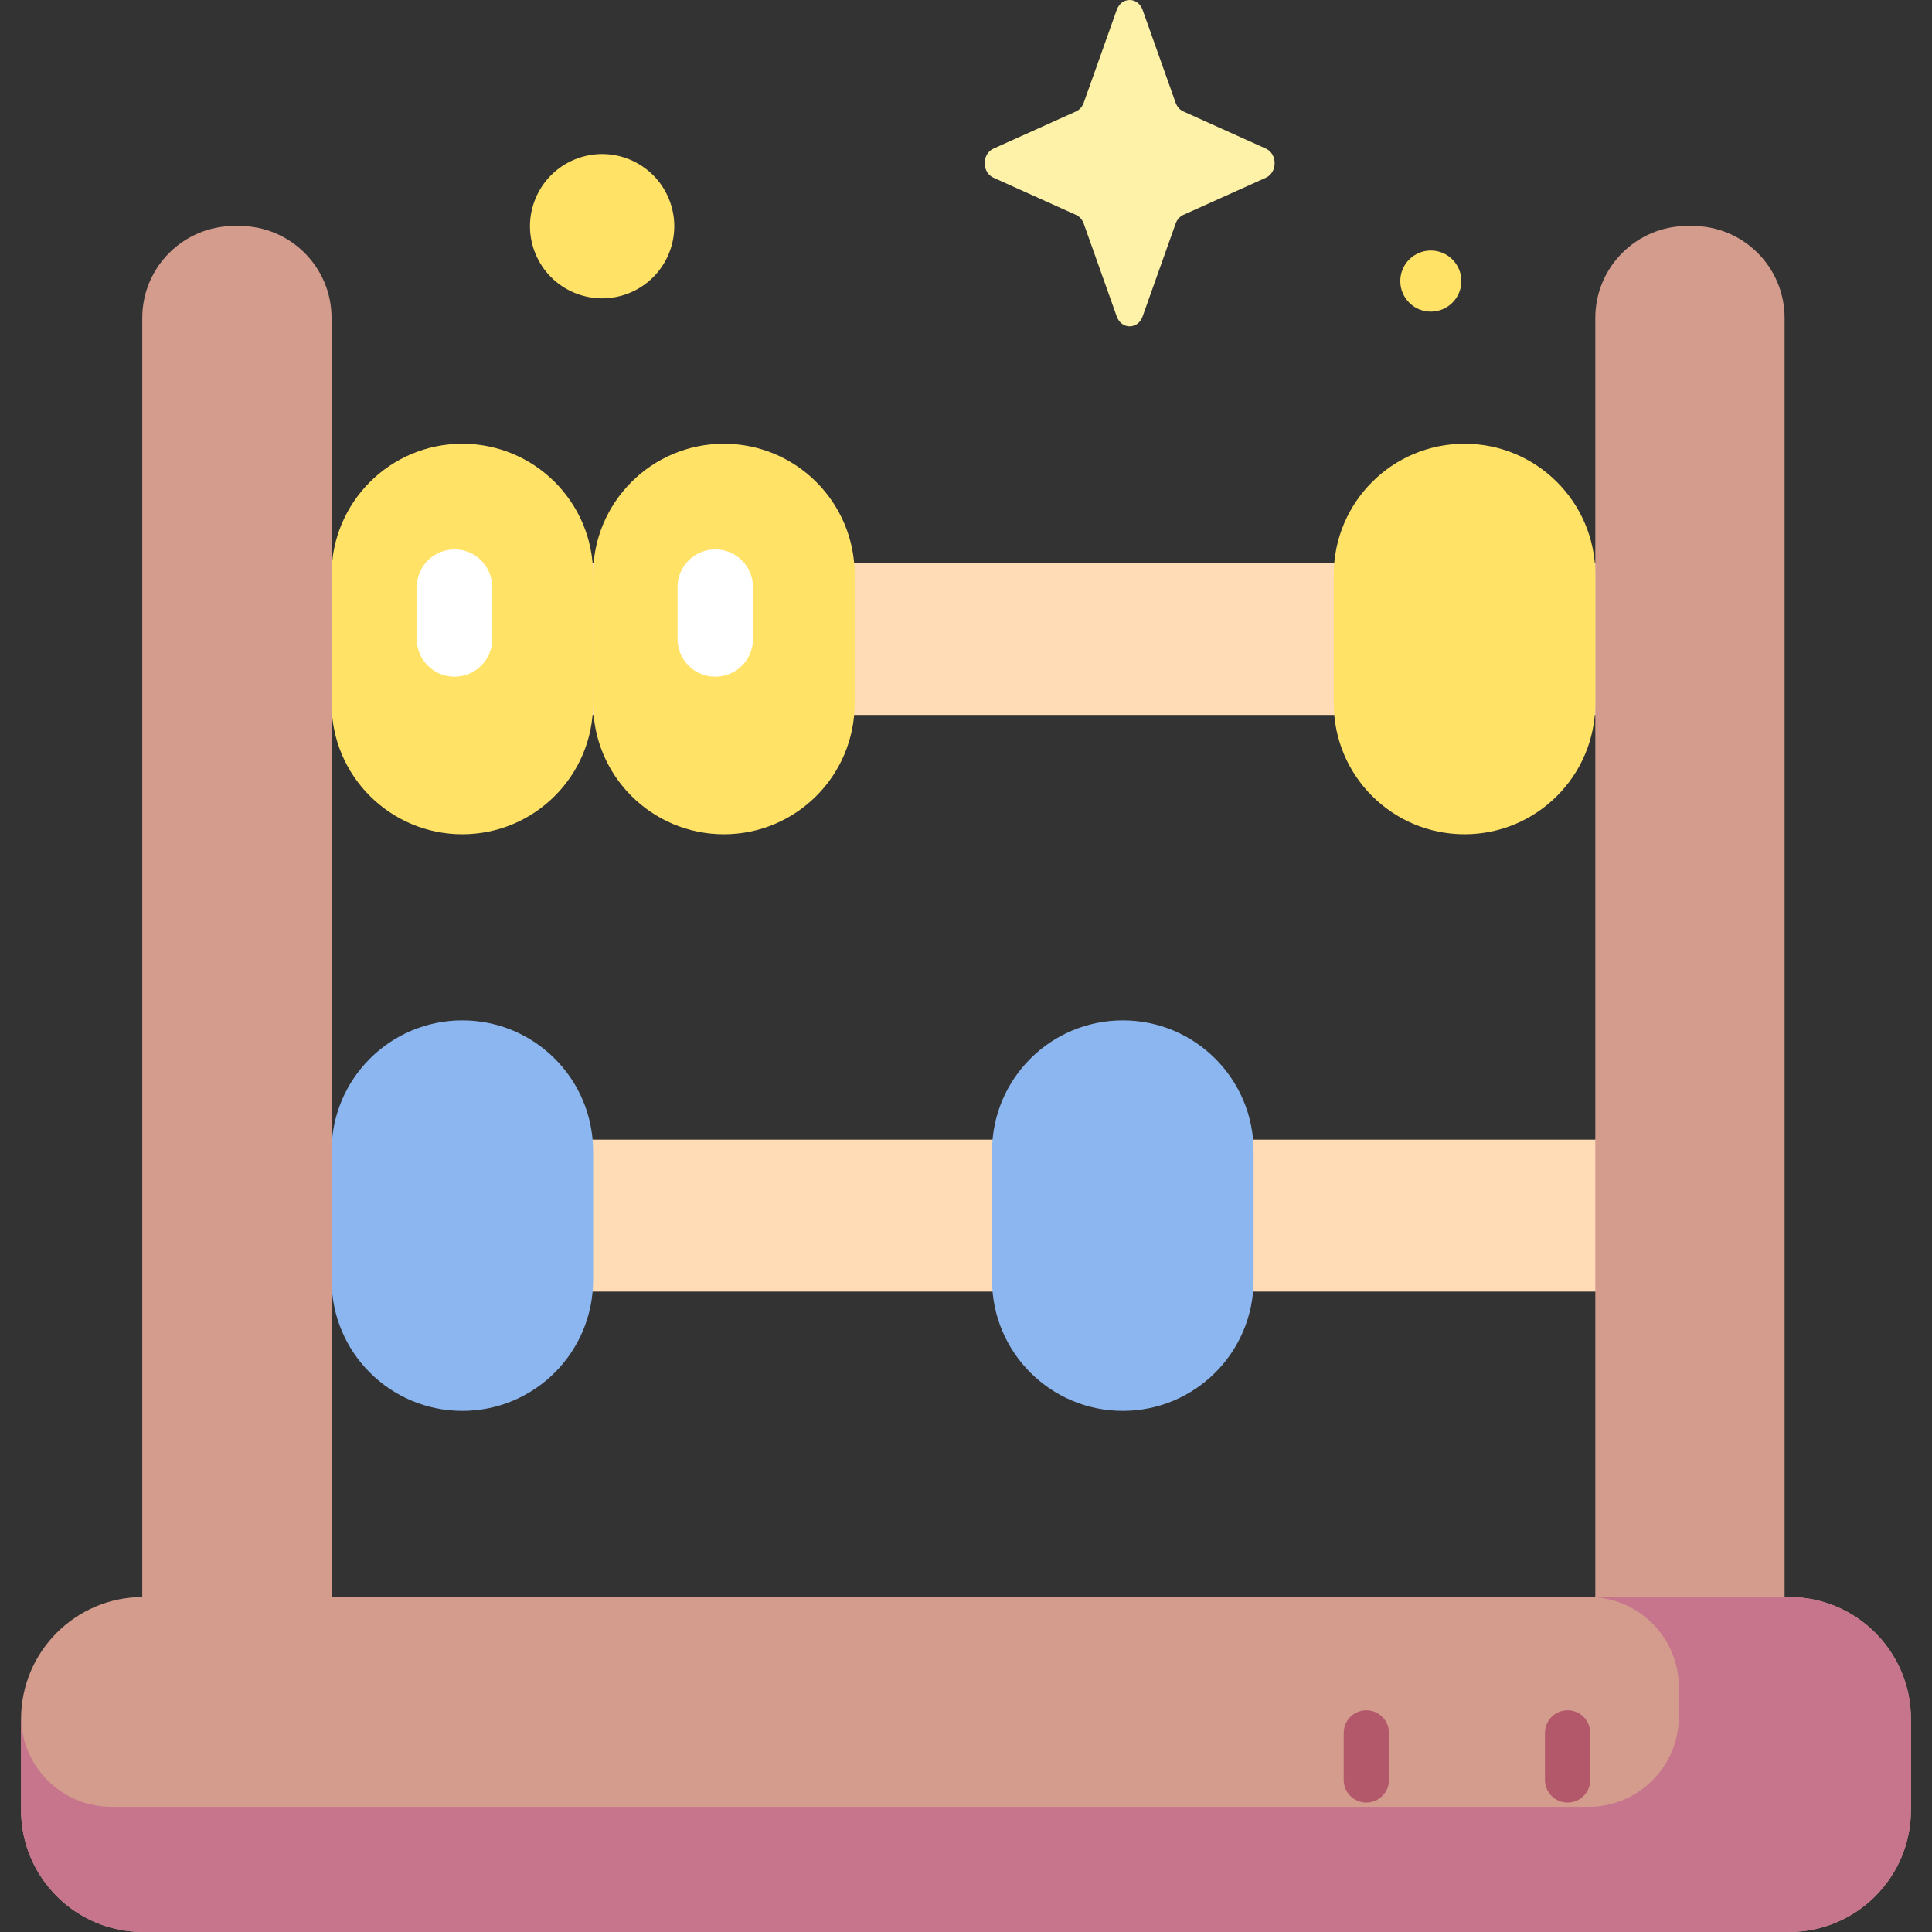
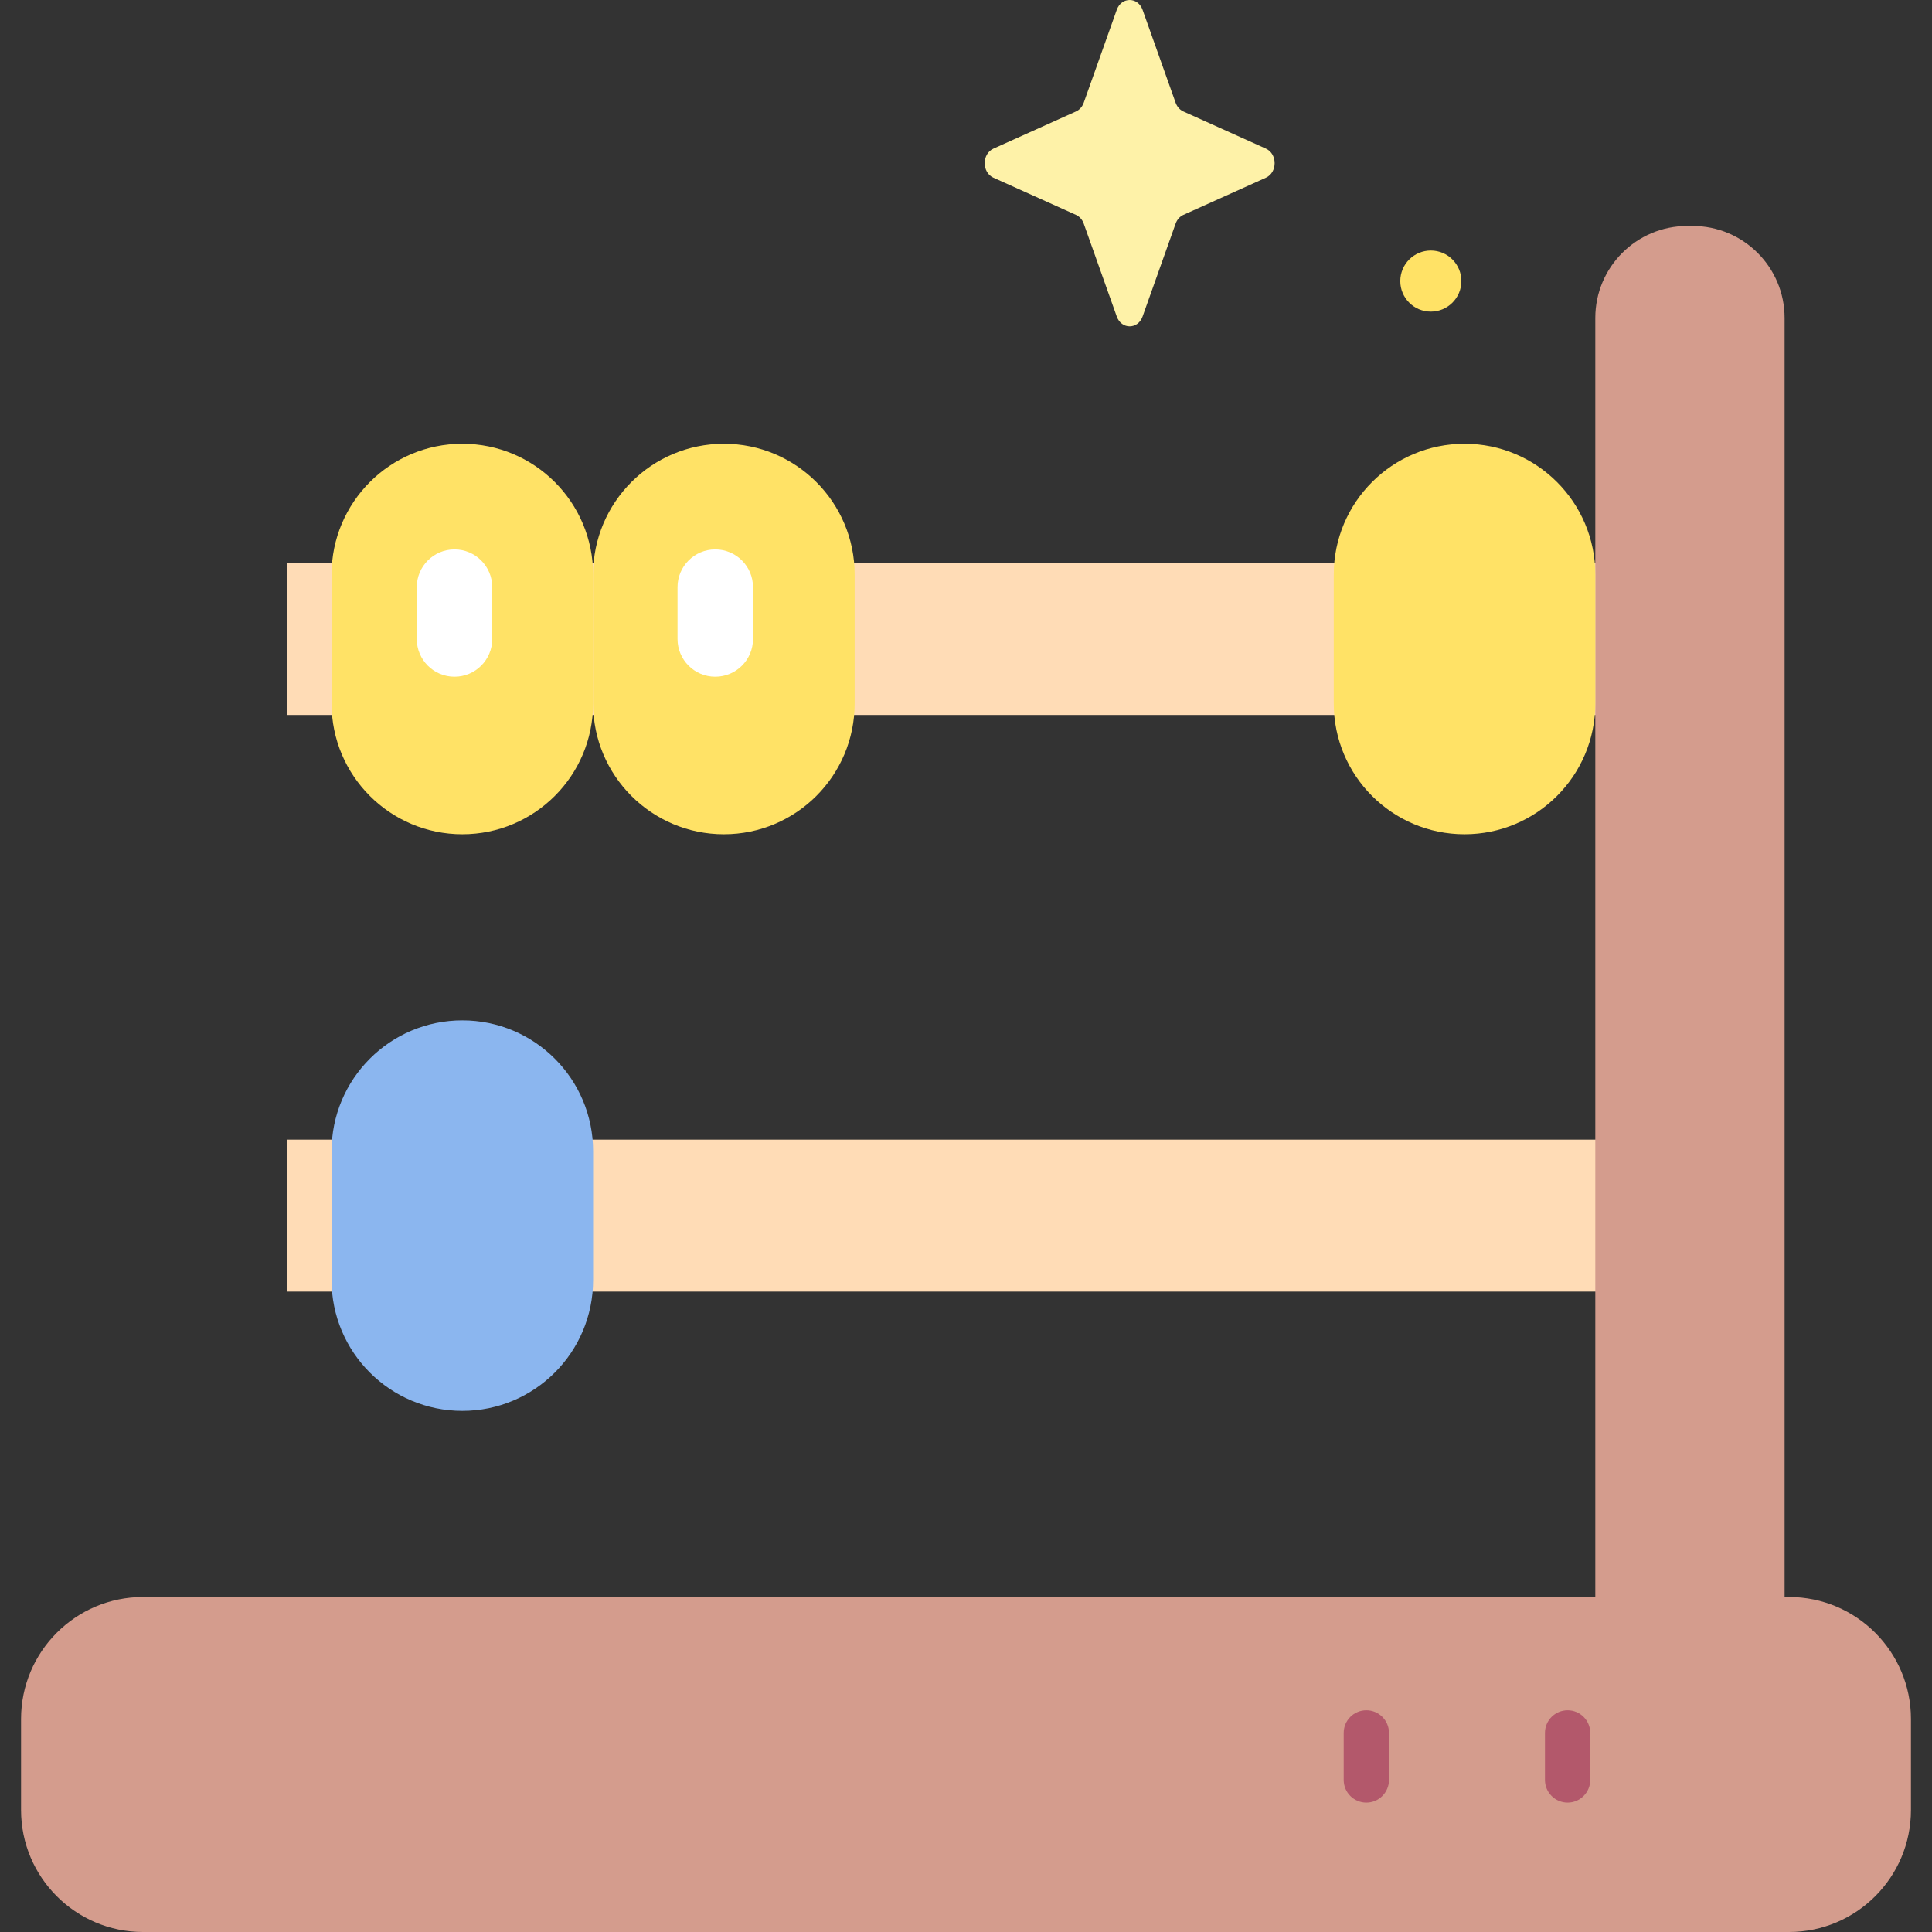
<svg xmlns="http://www.w3.org/2000/svg" id="Capa_1" height="512" viewBox="0 0 512 512" width="512">
  <rect x="0" y="0" width="512" height="512" fill="#333333" stroke="none" />
  <g>
    <g>
      <path d="m76.006 302.016h359.988v40.273h-359.988z" fill="#ffdcb6" />
      <path d="m76.006 149.207h359.988v40.273h-359.988z" fill="#ffdcb6" />
      <g fill="#d49c8d">
-         <path d="m63.491 59.886h-1.413c-13.462 0-24.376 10.914-24.376 24.376v383.348h50.165v-383.348c0-13.462-10.914-24.376-24.376-24.376z" />
        <path d="m448.561 59.886h-1.413c-13.462 0-24.376 10.914-24.376 24.376v383.348h50.165v-383.348c0-13.462-10.913-24.376-24.376-24.376z" />
        <path d="m474.086 512h-436.172c-17.858 0-32.335-14.477-32.335-32.335v-24.11c0-17.858 14.477-32.335 32.335-32.335h436.172c17.858 0 32.335 14.477 32.335 32.335v24.11c0 17.858-14.477 32.335-32.335 32.335z" />
      </g>
-       <path d="m474.086 423.219h-53.128c13.238 0 23.97 10.732 23.97 23.97v7.674c0 13.238-10.732 23.97-23.97 23.97h-391.41c-13.122 0-23.775-10.546-23.961-23.624-.001.115-.009.229-.009.345v24.11c.001 17.859 14.478 32.336 32.336 32.336h436.172c17.858 0 32.335-14.477 32.335-32.336v-24.11c0-17.858-14.477-32.335-32.335-32.335z" fill="#c7758d" />
      <path d="m122.523 221.086c-19.14 0-34.656-15.516-34.656-34.656v-34.173c0-19.14 15.516-34.656 34.656-34.656 19.14 0 34.656 15.516 34.656 34.656v34.173c0 19.14-15.516 34.656-34.656 34.656z" fill="#ffe266" />
      <path d="m122.523 373.895c-19.14 0-34.656-15.516-34.656-34.656v-34.173c0-19.14 15.516-34.656 34.656-34.656 19.14 0 34.656 15.516 34.656 34.656v34.173c0 19.14-15.516 34.656-34.656 34.656z" fill="#8bb6ef" />
-       <path d="m297.559 373.895c-19.14 0-34.656-15.516-34.656-34.656v-34.173c0-19.14 15.516-34.656 34.656-34.656 19.14 0 34.656 15.516 34.656 34.656v34.173c0 19.14-15.516 34.656-34.656 34.656z" fill="#8bb6ef" />
      <path d="m191.835 221.086c-19.14 0-34.656-15.516-34.656-34.656v-34.173c0-19.14 15.516-34.656 34.656-34.656 19.14 0 34.656 15.516 34.656 34.656v34.173c0 19.14-15.516 34.656-34.656 34.656z" fill="#ffe266" />
      <path d="m388.116 221.086c-19.14 0-34.656-15.516-34.656-34.656v-34.173c0-19.14 15.516-34.656 34.656-34.656 19.14 0 34.656 15.516 34.656 34.656v34.173c0 19.14-15.516 34.656-34.656 34.656z" fill="#ffe266" />
      <g>
        <path d="m120.45 179.343c-5.523 0-10-4.477-10-10v-13.746c0-5.523 4.477-10 10-10s10 4.477 10 10v13.746c0 5.523-4.477 10-10 10z" fill="#fff" />
      </g>
      <g>
        <path d="m189.552 179.343c-5.523 0-10-4.477-10-10v-13.746c0-5.523 4.477-10 10-10s10 4.477 10 10v13.746c0 5.523-4.477 10-10 10z" fill="#fff" />
      </g>
      <g>
        <path d="m415.432 477.711c-3.314 0-6-2.686-6-6v-12.47c0-3.313 2.686-6 6-6s6 2.687 6 6v12.47c0 3.313-2.686 6-6 6z" fill="#b3586b" />
      </g>
      <g>
        <path d="m362.095 477.711c-3.313 0-6-2.686-6-6v-12.47c0-3.313 2.687-6 6-6s6 2.687 6 6v12.47c0 3.313-2.686 6-6 6z" fill="#b3586b" />
      </g>
    </g>
    <g>
      <path d="m302.799 2.608 8.754 24.615c.375 1.054 1.117 1.889 2.053 2.311l21.87 9.853c3.09 1.392 3.09 6.315 0 7.707l-21.87 9.853c-.936.422-1.678 1.257-2.053 2.311l-8.754 24.615c-1.237 3.478-5.61 3.478-6.847 0l-8.754-24.615c-.375-1.054-1.117-1.889-2.053-2.311l-21.87-9.853c-3.09-1.392-3.09-6.315 0-7.707l21.87-9.853c.936-.422 1.678-1.257 2.053-2.311l8.754-24.615c1.237-3.477 5.61-3.477 6.847 0z" fill="#fef2a8" />
      <g fill="#ffe266">
-         <ellipse cx="159.538" cy="59.886" rx="19.115" ry="19.115" transform="matrix(.926 -.378 .378 .926 -10.799 64.797)" />
        <circle cx="379.185" cy="74.489" r="8.095" />
      </g>
    </g>
  </g>
</svg>